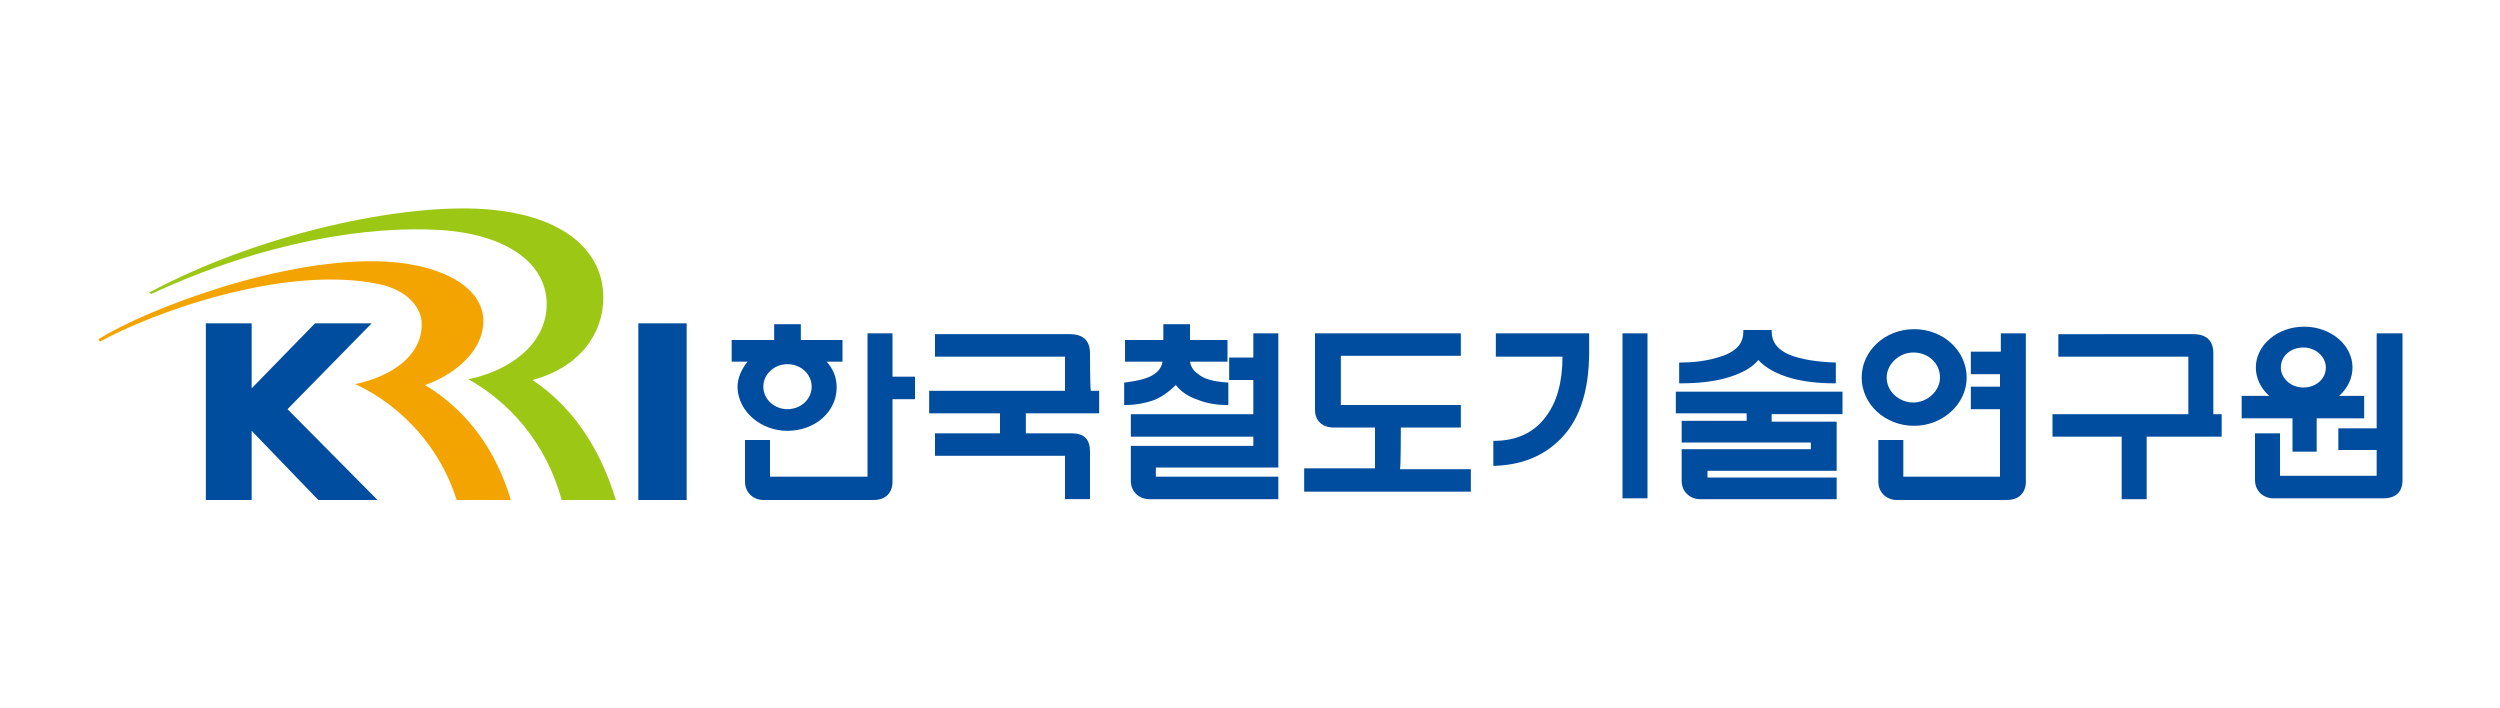
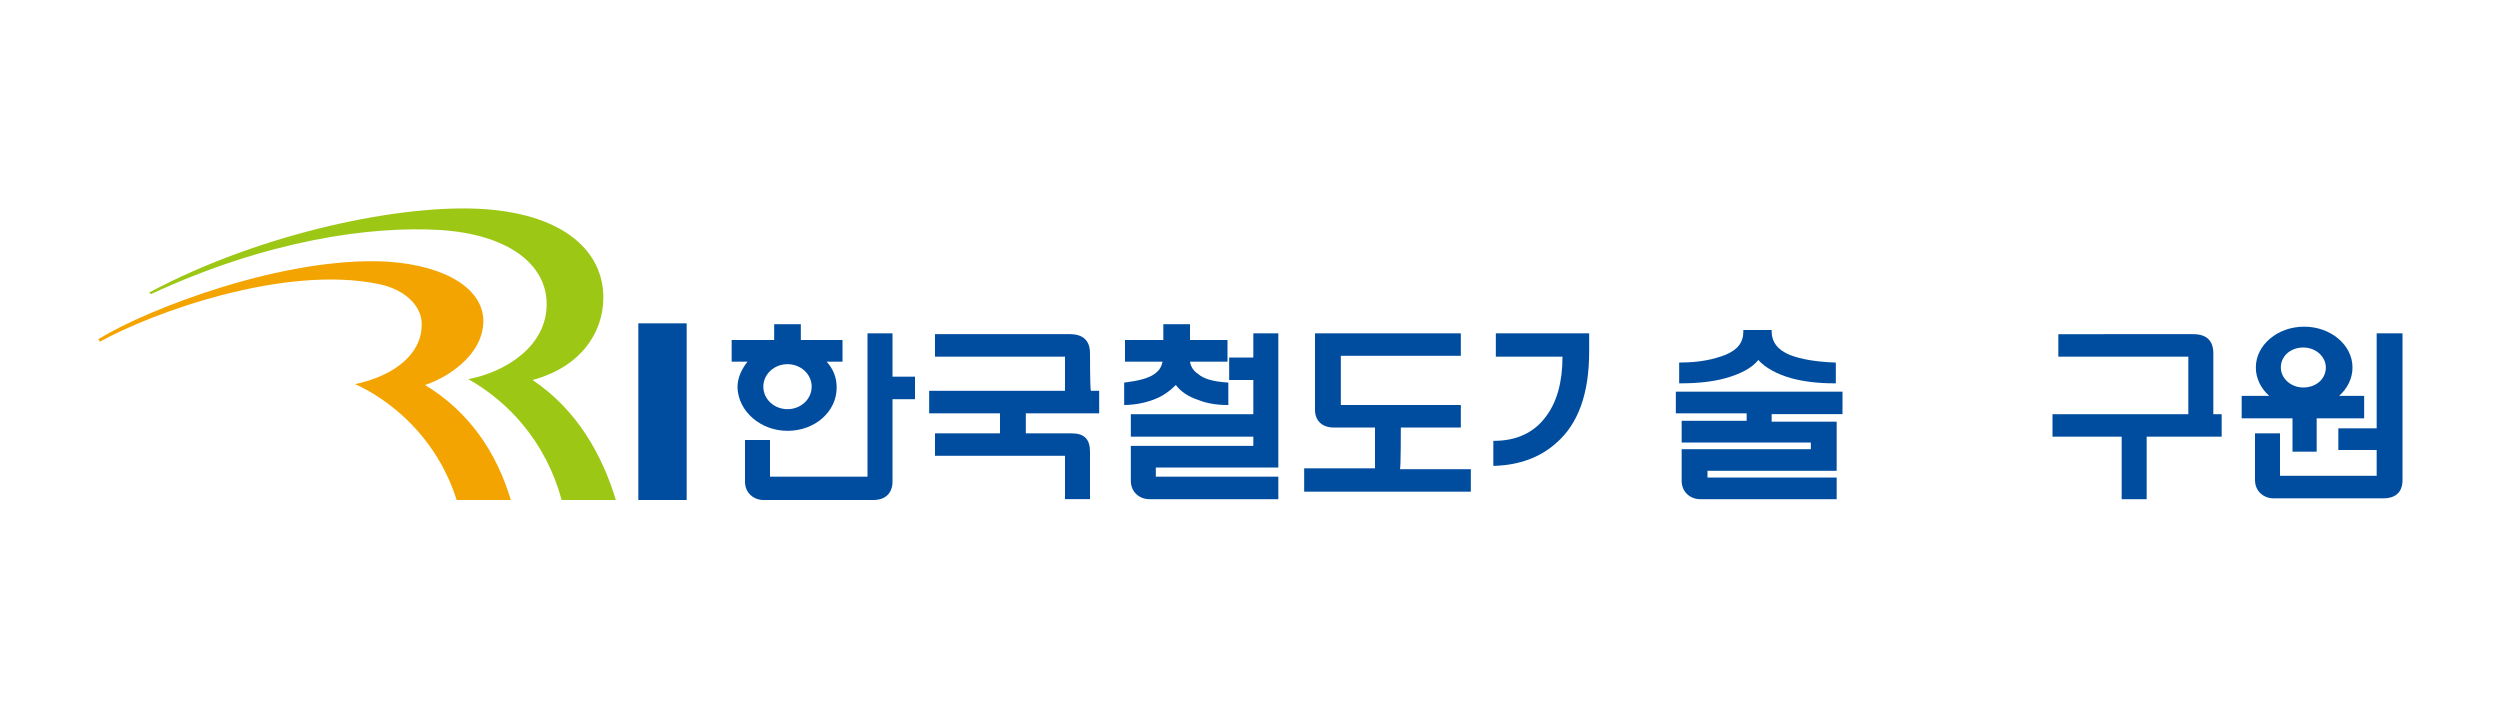
<svg xmlns="http://www.w3.org/2000/svg" version="1.1" id="레이어_1" x="0px" y="0px" width="300px" height="85px" viewBox="0 0 300 85" style="enable-background:new 0 0 300 85;" xml:space="preserve">
  <style type="text/css">
	.st0{fill:#F4A400;}
	.st1{fill:#9CC715;}
	.st2{fill:#004DA0;}
</style>
  <g>
    <g>
      <path class="st0" d="M11.8,40.7L12,41c6.1-3.4,22.1-9.3,33.5-6.9c3.4,0.7,5.2,2.9,5.1,4.9c0,3.5-3.3,6.1-8,7.1    c0,0,8.9,3.5,12.2,13.9h6.5c-1.7-5.7-5-10.6-10.3-13.8c2.5-0.8,7-3.5,7-7.7c0-3.6-4.1-6.6-11.5-7.1C34.3,30.7,17.8,37,11.8,40.7z" />
      <path class="st1" d="M17.9,35.1l0.2,0.2c14-6.5,26.4-8.2,34.7-7.7c8,0.5,12.8,4,12.8,8.9c0,5-4.8,8.1-9.4,9    C61,48.2,65.5,53,67.4,60h6.5c-1.6-5.3-4.6-10.8-10-14.4c5.6-1.5,8.5-5.5,8.5-9.9c0-5.4-4.5-9.9-14.2-10.6    C48.4,24.4,31.4,27.9,17.9,35.1z" />
-       <polygon class="st2" points="45.3,60 34.5,49.1 44.6,38.8 37.8,38.8 30.2,46.6 30.2,38.8 24.7,38.8 24.7,60 30.2,60 30.2,51.7     38.2,60   " />
      <rect x="76.6" y="38.8" class="st2" width="5.8" height="21.2" />
    </g>
    <g>
      <path class="st2" d="M130.8,42.4c0-1.5-0.8-2.3-2.4-2.3h-16.2v2.7c0,0,15.3,0,15.6,0c0,0.3,0,3.8,0,4.1c-0.3,0-16.3,0-16.3,0v2.7    c0,0,8.2,0,8.5,0c0,0.3,0,2.2,0,2.4c-0.3,0-7.8,0-7.8,0v2.7c0,0,15.3,0,15.6,0c0,0.3,0,5.2,0,5.2h3v-5.7c0-1.5-0.7-2.2-2.2-2.2    c0,0-5.3,0-5.5,0c0-0.3,0-2.2,0-2.4c0.3,0,8.8,0,8.8,0v-2.7c0,0-0.8,0-1,0C130.8,46.5,130.8,42.4,130.8,42.4z" />
      <path class="st2" d="M168.1,51.3c0.3,0,7.2,0,7.2,0v-2.7c0,0-14.1,0-14.4,0c0-0.3,0-5.6,0-5.9c0.3,0,14.4,0,14.4,0V40h-17.5v9.2    c0,1.3,0.9,2.1,2.2,2.1c0,0,4.7,0,5,0c0,0.3,0,4.6,0,4.9c-0.3,0-8.5,0-8.5,0V59h20v-2.7c0,0-8.2,0-8.5,0    C168.1,56,168.1,51.6,168.1,51.3z" />
      <path class="st2" d="M179.4,42.8c0,0,7.7,0,8.1,0c0,3.1-0.7,5.5-2,7.2c-1.4,1.9-3.5,2.9-6.2,2.9l-0.1,0v3l0.2,0    c2.9-0.1,5.4-1,7.3-2.7c2.7-2.3,4-6,4-11V40h-11.2V42.8z" />
-       <rect x="194.7" y="40" class="st2" width="3" height="19.8" />
      <path class="st2" d="M265.6,42.4c0-1.5-0.8-2.3-2.4-2.3H247v2.7c0,0,15.3,0,15.6,0c0,0.2,0,4.6,0,6.9h-16.3v2.7c0,0,8,0,8.3,0    c0,0.3,0,7.5,0,7.5h3c0,0,0-7.2,0-7.5c0.3,0,9,0,9,0v-2.7h-1V42.4z" />
      <path class="st2" d="M107.1,40h-3v17.2H92.4v-4.4h-3v5c0,1.4,1.1,2.2,2.2,2.2h13.2c2,0,2.3-1.5,2.3-2.1c0,0,0-9.7,0-10    c0.3,0,2.7,0,2.7,0v-2.7c0,0-2.5,0-2.7,0C107.1,44.8,107.1,40,107.1,40z" />
      <path class="st2" d="M94.5,51.7c3.3,0,5.9-2.3,5.9-5.2c0-1.2-0.4-2.2-1.2-3.1h1.9v-2.6h-5v-1.9h-3.2v1.9h-5.1v2.6h1.9    c-0.7,0.9-1.2,1.9-1.2,3.1C88.6,49.4,91.3,51.7,94.5,51.7z M94.5,43.7c1.6,0,2.9,1.2,2.9,2.7c0,1.5-1.3,2.7-2.9,2.7    c-1.6,0-2.9-1.2-2.9-2.7C91.6,44.9,92.9,43.7,94.5,43.7z" />
-       <path class="st2" d="M240,42.2h-3.5v2.7h3.5v1.5h-3.5v2.7h3.5v8.1h-11.6v-4.4h-3v5c0,1.4,1.1,2.2,2.2,2.2h13.2    c2,0,2.3-1.5,2.3-2.1V40h-3V42.2z" />
-       <path class="st2" d="M236,45.3c0-3.2-2.8-5.8-6.3-5.8c-3.5,0-6.3,2.6-6.3,5.8s2.8,5.8,6.3,5.8C233.1,51.1,236,48.5,236,45.3z     M226.4,45.3c0-1.6,1.5-3,3.2-3c1.8,0,3.2,1.3,3.2,3c0,1.6-1.5,3-3.2,3C227.9,48.3,226.4,47,226.4,45.3z" />
      <path class="st2" d="M207,45.4c1.8-0.5,3.2-1.2,4-2.2c0.8,0.9,2.2,1.7,4,2.2c1.5,0.4,3.2,0.6,5.1,0.6l0.2,0v-2.5l-0.2,0    c-2.3-0.1-4-0.4-5.3-0.9c-1.5-0.6-2.2-1.6-2.2-2.8v-0.2h-3.4v0.2c0,1.3-0.7,2.2-2.2,2.8c-1.3,0.5-3,0.9-5.3,0.9l-0.2,0V46h0.2    C203.8,46,205.5,45.8,207,45.4z" />
      <path class="st2" d="M201.1,49.6c0,0,8.2,0,8.5,0c0,0.2,0,0.7,0,0.9c-0.3,0-7.8,0-7.8,0v2.6c0,0,15.2,0,15.5,0c0,0.2,0,0.6,0,0.8    c-0.3,0-15.5,0-15.5,0v3.8c0,1.4,1.1,2.2,2.2,2.2h16.4v-2.6h-15.5v-0.8h15.5v-5.9c0,0-7.5,0-7.8,0c0-0.2,0-0.7,0-0.9    c0.3,0,8.5,0,8.5,0v-2.7h-20V49.6z" />
-       <path class="st2" d="M141.1,46.2c0.6,0.8,1.5,1.4,2.7,1.8c1,0.4,2.2,0.6,3.4,0.6h0.2v-2.7l-0.1,0c-1.6-0.1-2.8-0.4-3.5-1    c-0.6-0.4-0.9-0.9-1-1.5c0.4,0,4.5,0,4.5,0v-2.6c0,0-4.2,0-4.5,0c0-0.3,0-1.9,0-1.9h-3.2v1.9h-4.6v2.6c0,0,4.1,0,4.5,0    c-0.1,0.6-0.4,1.1-1,1.5c-0.7,0.5-1.9,0.8-3.5,1l-0.1,0v2.7h0.2c1.1,0,2.3-0.2,3.4-0.6C139.5,47.6,140.4,46.9,141.1,46.2z" />
+       <path class="st2" d="M141.1,46.2c0.6,0.8,1.5,1.4,2.7,1.8c1,0.4,2.2,0.6,3.4,0.6h0.2v-2.7l-0.1,0c-1.6-0.1-2.8-0.4-3.5-1    c-0.6-0.4-0.9-0.9-1-1.5c0.4,0,4.5,0,4.5,0v-2.6c0,0-4.2,0-4.5,0c0-0.3,0-1.9,0-1.9h-3.2v1.9h-4.6v2.6c0,0,4.1,0,4.5,0    c-0.1,0.6-0.4,1.1-1,1.5c-0.7,0.5-1.9,0.8-3.5,1l-0.1,0v2.7c1.1,0,2.3-0.2,3.4-0.6C139.5,47.6,140.4,46.9,141.1,46.2z" />
      <path class="st2" d="M150.4,42.9h-2.9v2.7c0,0,2.7,0,2.9,0c0,0.3,0,3.9,0,4.1c-0.3,0-14.7,0-14.7,0v2.7c0,0,14.4,0,14.7,0    c0,0.2,0,0.9,0,1.1c-0.3,0-14.7,0-14.7,0v4.2c0,1.4,1.1,2.2,2.2,2.2h15.5v-2.7h-14.7v-1.1c0.3,0,14.7,0,14.7,0V40h-3V42.9z" />
      <path class="st2" d="M285.2,40v11.4h-4.6V54h4.6v3.1h-11.6v-5.1h-3v5.6c0,1.4,1.1,2.2,2.2,2.2h13.2c2.1,0,2.3-1.5,2.3-2.1V40    H285.2z" />
      <path class="st2" d="M275,54.2h3v-4h5.7v-2.7h-3c1-0.9,1.6-2.1,1.6-3.4c0-2.7-2.6-4.9-5.8-4.9c-3.2,0-5.8,2.2-5.8,4.9    c0,1.3,0.6,2.5,1.6,3.4h-3.3v2.7h6.1V54.2z M273.7,44.1c0-1.4,1.2-2.4,2.7-2.4c1.5,0,2.7,1.1,2.7,2.4c0,1.4-1.2,2.4-2.7,2.4    C274.9,46.5,273.7,45.4,273.7,44.1z" />
    </g>
  </g>
</svg>